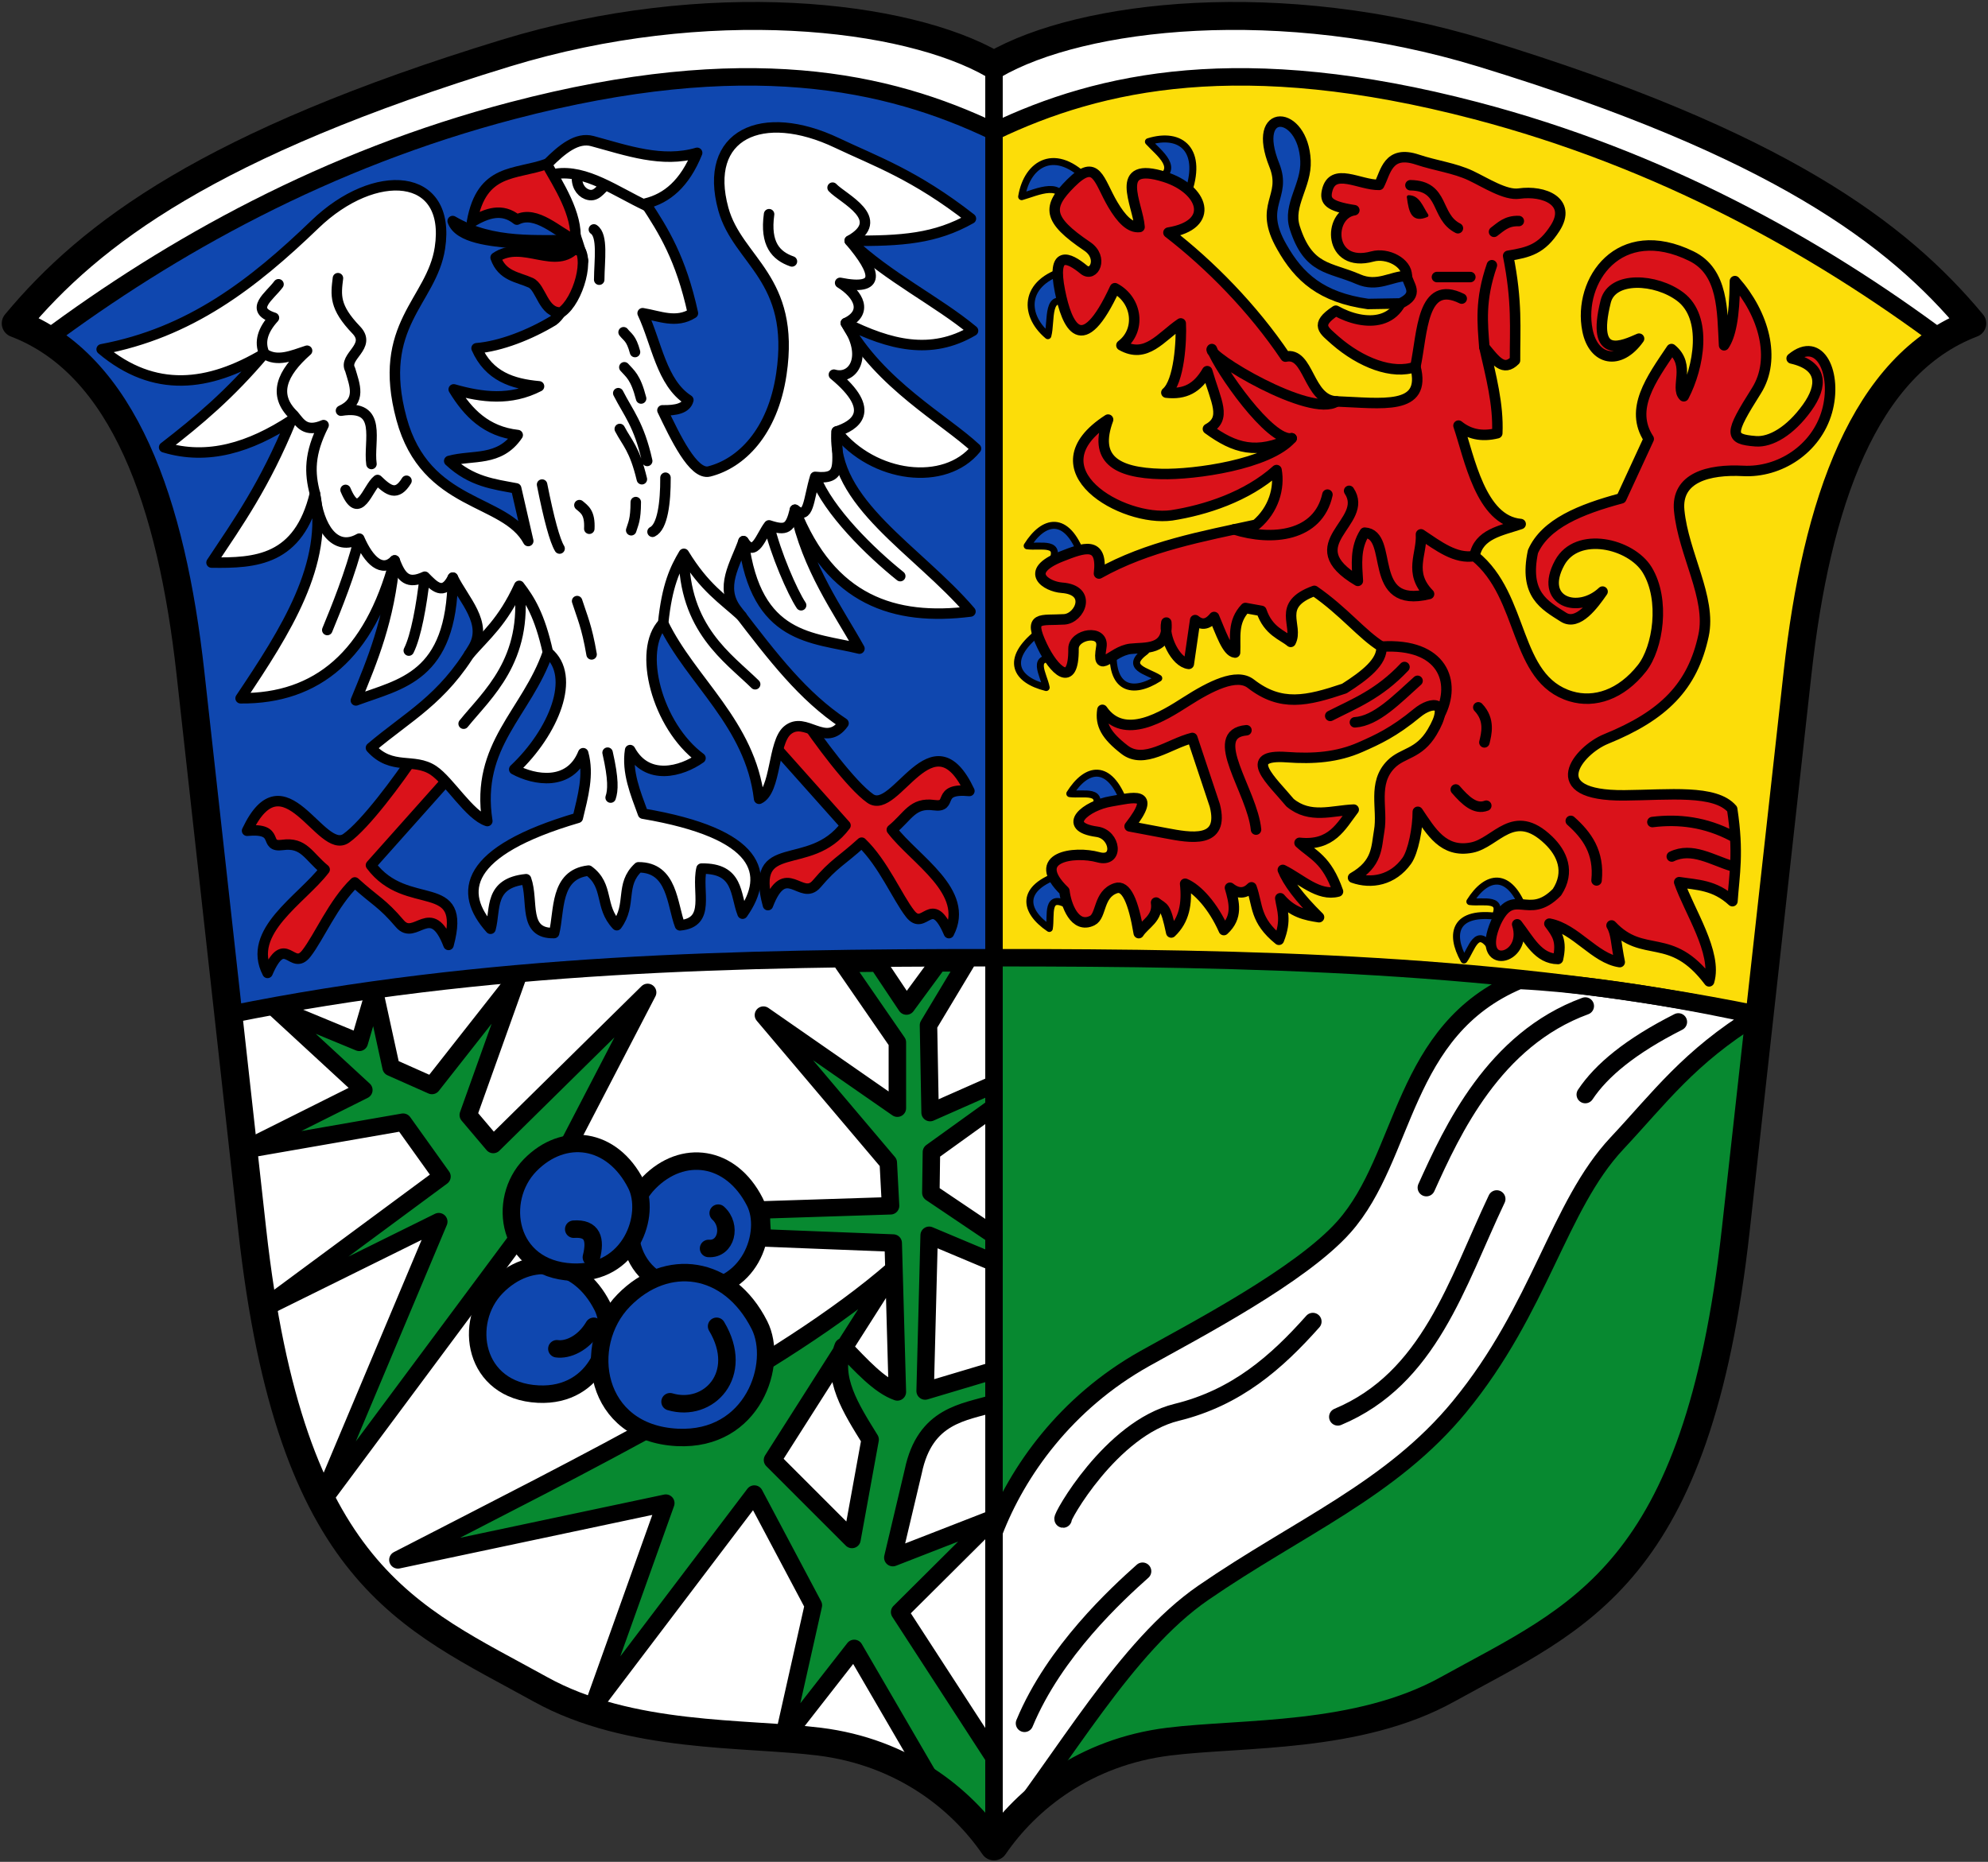
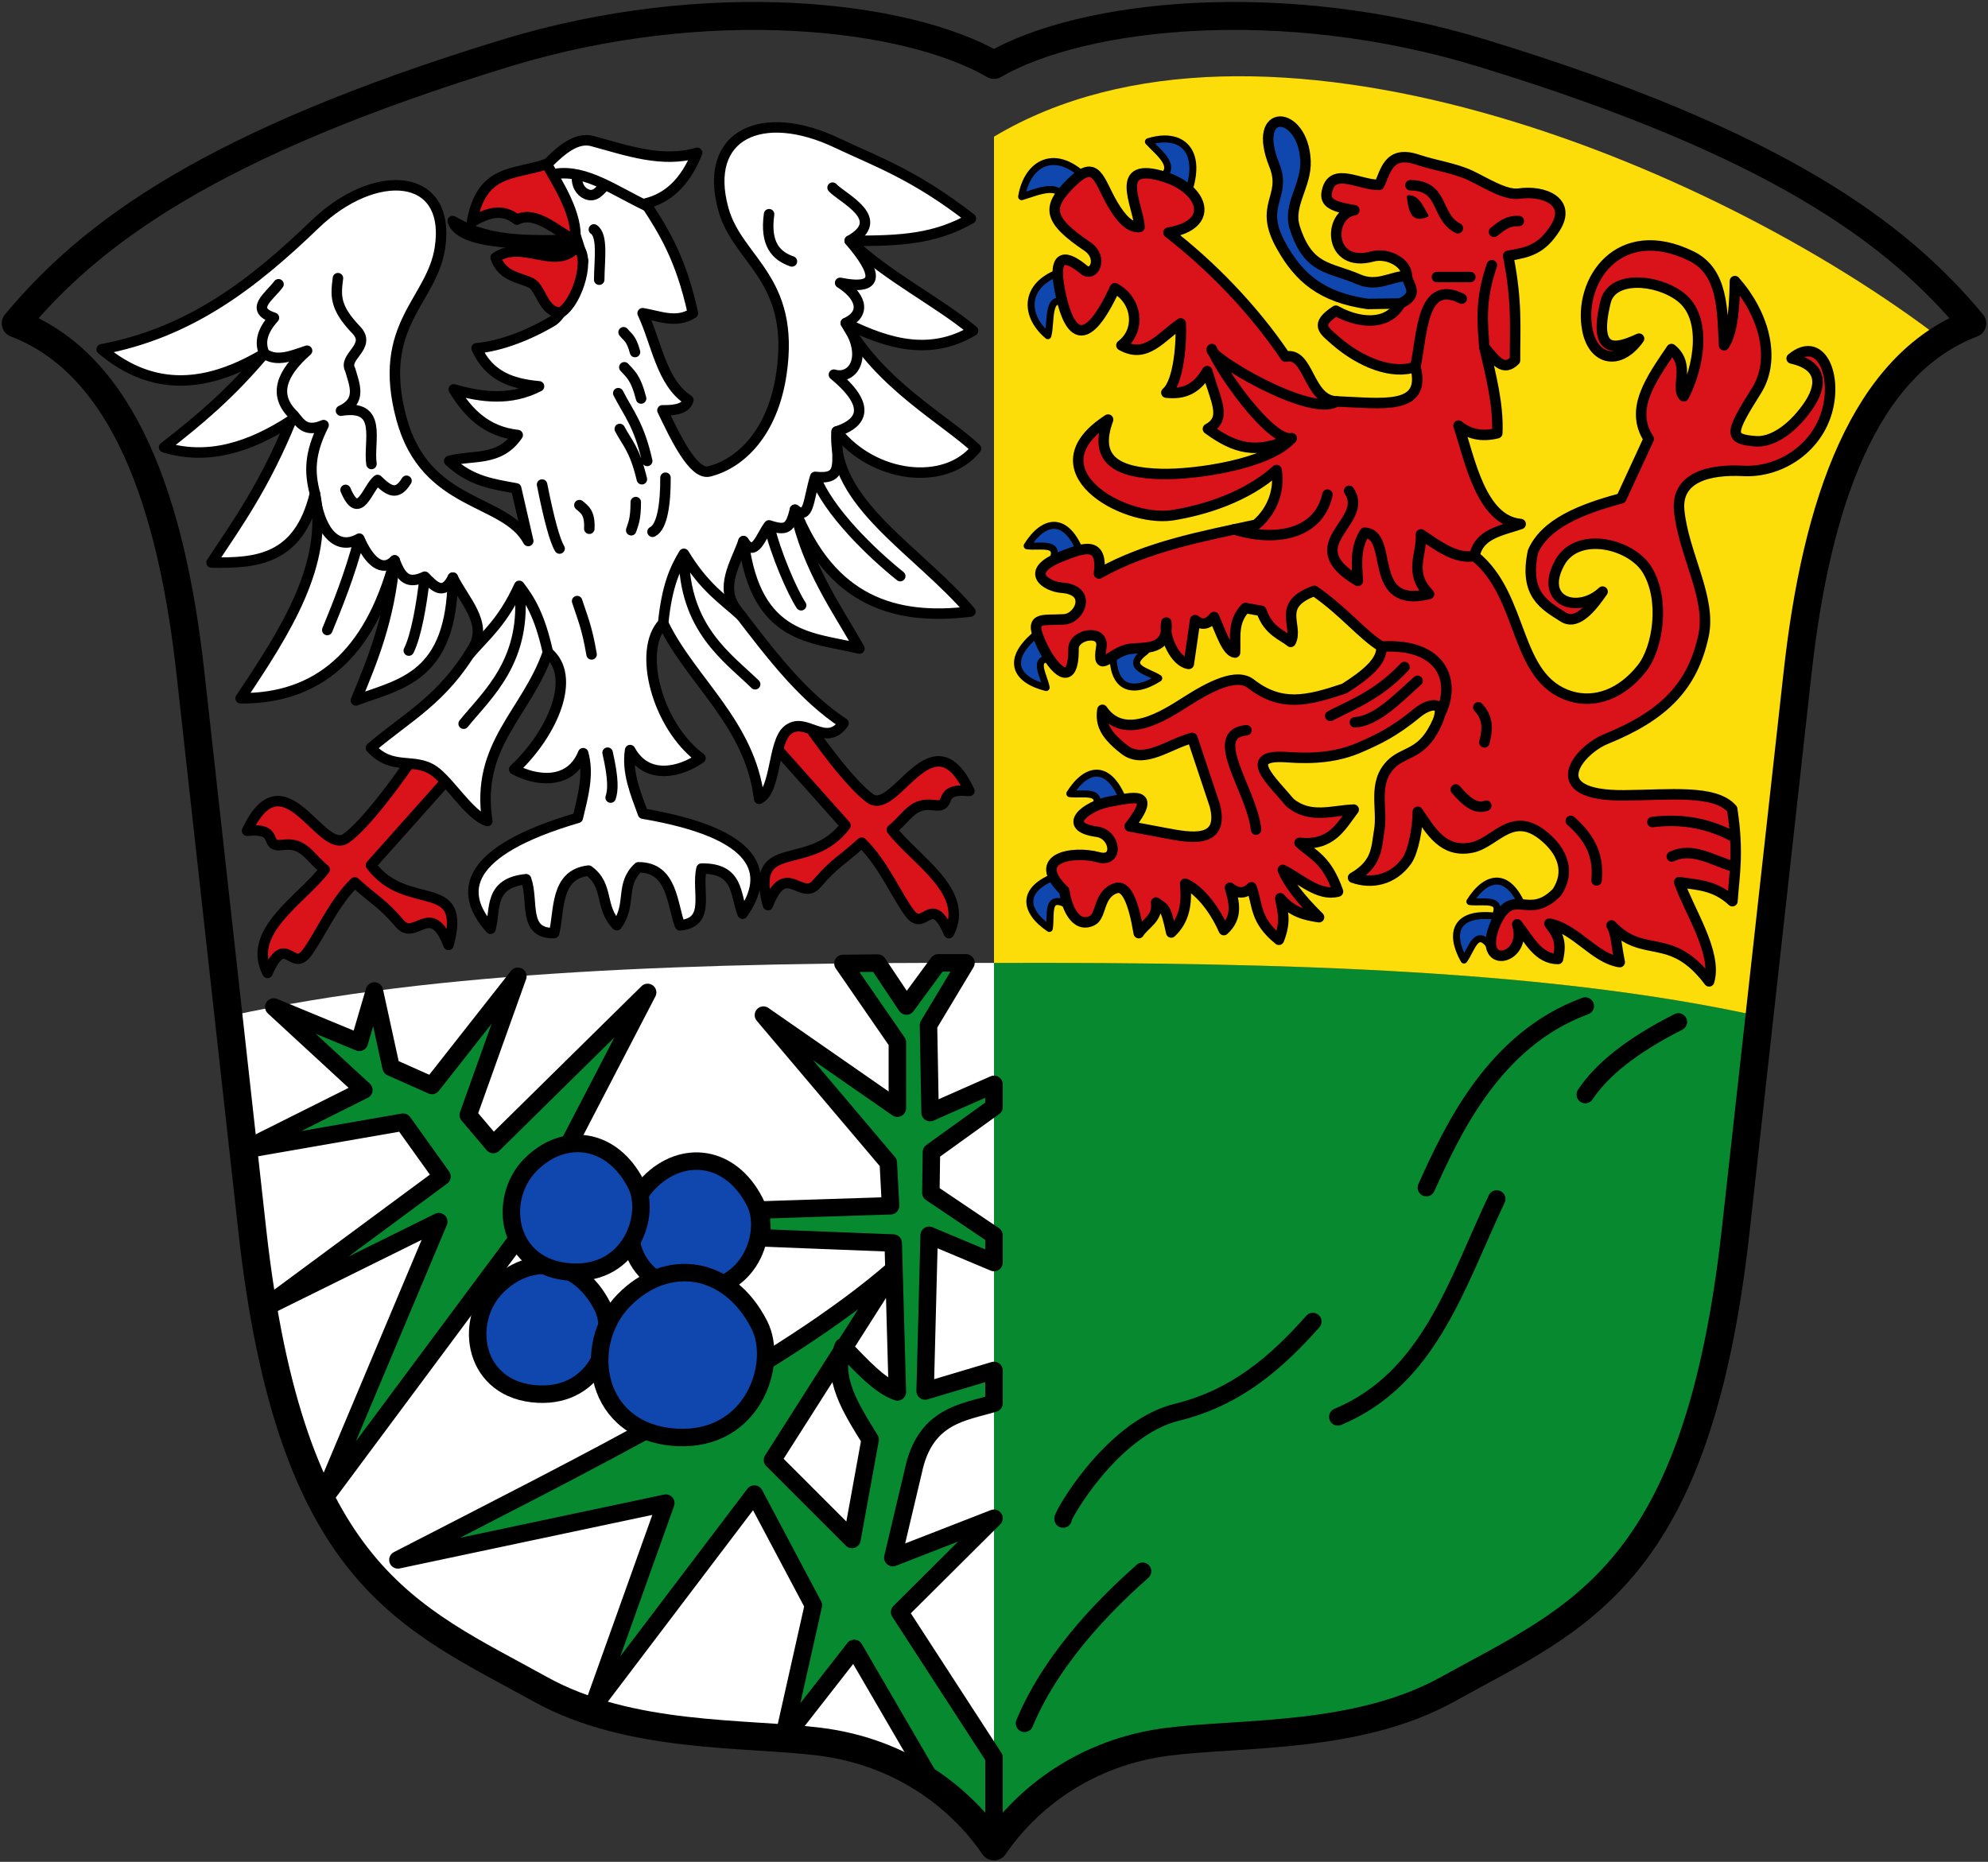
<svg xmlns="http://www.w3.org/2000/svg" version="1.0" width="569" height="533">
  <rect width="100%" height="100%" fill="#333333" stroke="none" />
  <path d="M284.5 528.58c-10-16-31.966-29.017-50-30-110-6-150.912-50.366-160-126-3.267-27.192-5.647-54.807-8.177-81.862 58.415-12.739 132.204-15.32 218.177-15.065" fill="#fff" fill-rule="evenodd" />
-   <path d="M284.5 39.123C208.836-6.114 79.942 45.906 12.867 97.407 45.02 118.708 48.488 156.51 54.5 192.58c5.392 32.35 8.722 64.988 11.823 98.139 58.415-12.739 132.204-15.32 218.177-15.065" fill="#0f47af" fill-rule="evenodd" />
  <path d="M284.5 528.58c10-16 31.966-29.017 50-30 110-6 150.912-50.366 160-126 3.267-27.192 5.647-54.807 8.177-81.862-58.415-12.739-132.204-15.32-218.177-15.065" fill="#078930" fill-rule="evenodd" />
  <path d="M284.5 39.123c75.664-45.237 204.558 6.783 271.633 58.284-32.154 21.301-35.621 59.102-41.633 95.172-5.392 32.35-8.722 64.988-11.823 98.139-58.415-12.739-132.204-15.32-218.177-15.065" fill="#fcdd09" fill-rule="evenodd" />
  <g stroke-width="5" stroke-linecap="round" stroke-linejoin="round">
-     <path d="M284.5 438.577c6.656-17.317 20.494-36.97 43.191-49.68 13.997-7.838 44.576-23.719 56.976-37.678 17.926-20.178 16.31-56.333 50.129-70.555 30.932 1.517 67.881 10.054 67.881 10.054-19.297 11.904-27.656 23.537-39.898 36.608-16.75 17.887-21.89 47.185-45.03 75.355-19.525 23.772-46.07 34.498-73.354 53.3-22.361 15.41-39.617 47.047-59.895 72.598z" fill="#fff" fill-rule="evenodd" stroke="#000" />
    <path d="M327.022 449.801c-7.135 6.375-25.21 22.837-33.79 43.537m160.502-179.996c4.607-6.931 12.95-13.863 26.642-20.794m-72.128 47.436c7.384-16.33 19.302-42.395 45.486-51.985m-70.829 117.615c26.226-10.959 34.05-38.275 45.487-62.381m-124.113 91.623c-.76 0 13.63-25.924 32.49-30.541 17.13-4.194 28.591-14.301 38.988-25.993" fill="none" stroke="#000001" />
  </g>
  <g stroke="#000" stroke-width="5" stroke-linecap="round" stroke-linejoin="round">
    <path d="M267.262 511.029l-22.766-39.134-20.3 25.995 8.604-38.342-16.895-31.84-46.182 60.906 20.84-58.307-76.678 16.245c53.772-27.725 110.16-55.481 141.979-83.206l-34.76 54.615 22.743 22.743 5.198-28.592c-5.493-8.862-11.203-17.725-7.748-26.588 5.182 5.342 10.364 11.138 15.546 12.942l-1.188-42.618-37.473-1.473c-.01-2.641-.455-5.436-.188-8.006l36.9-1.187-.65-12.346-35.74-42.237 38.339 26.642v-18.845l-15.577-22.586 9.963-.105 8.213 12.294 9.082-12.359 7.952-.003L265.75 293.5l.46 25.001 18.29-8.083v6.498l-17.91 12.895-.164 11.642L284.5 353.63v7.798l-18.56-7.798-1.149 44.575 19.709-5.888v9.4c-8.5 2.624-19.738 3.275-23.109 19.493l-5.848 24.693 28.957-11.274-27.007 26.87 27.007 41.619v25.462c-6.582-9.049-11.492-13.958-17.238-17.55zM185.364 284.1l-35.09 67.58-58.738 78.993 34.046-80.942-49.933 24.686 50.852-37.603-11.126-15.563-45.474 7.915 34.237-17.124-25.78-23.766 24.48 10.12 4.323-14.7 4.775 21.848 11.696 5.199 24.591-31.274-14.194 39.721 7.148 8.448z" fill="#078930" fill-rule="evenodd" />
    <path d="M185.745 338.605c9.595-9.808 23.457-8.022 30.318 5.5 4.36 8.596-1.376 25.96-18.353 25.12-18.608-.921-21.65-20.72-11.965-30.62zM142.094 368.472c9.595-9.809 23.458-8.023 30.318 5.5 4.36 8.595-1.375 25.96-18.353 25.12-18.608-.922-21.65-20.72-11.965-30.62z" fill="#0f47af" fill-rule="evenodd" />
    <path d="M151.743 333.551c9.596-9.808 23.458-8.023 30.318 5.5 4.36 8.596-1.375 25.96-18.352 25.12-18.609-.922-21.651-20.72-11.966-30.62zM178.525 372.272c12.29-12.563 30.046-10.276 38.833 7.044 5.585 11.009-1.761 33.25-23.506 32.173-23.835-1.18-27.731-26.538-15.327-39.217z" fill="#0f47af" fill-rule="evenodd" />
-     <path d="M169.262 359.923c1.282-5.108.384-8.432-5.054-8.041m5.743 27.798c-2.986 5.062-7.581 6.849-10.568 6.433m45.719-6.433c8.28 13.833-2.31 24.866-13.325 21.596m13.784-53.99c3.997 3.62 2.28 10.471-2.757 10.11" fill="none" />
  </g>
  <g stroke="#000" stroke-linejoin="round">
    <path d="M269.076 56.424c9.866-3.082 16.745 2.57 11.711 16.152l-9.916-4.39c8.595-3.301 1.2-8.428-1.795-11.762zM230.843 73.006c1.679-10.201 10.35-15.336 20.22-4.738l-7.725 8.19c.913-9.164-8.172-4.631-12.495-3.452zM238.75 114.947c-7.91-6.653-7.198-17.044 6.954-20.12l-.178 11.274c-7.41-5.465-5.581 4.526-6.776 8.846zM232.507 178.337c4.979-7.954 11.906-9.468 16.458 2.867l-9.426 2.835c3.974-7.355-2.999-5.174-7.032-5.702zM238.24 221.077c-9.105-2.258-12.697-8.373-2.395-16.54l5.625 8.08c-8.223-1.49-3.983 4.462-3.23 8.46zM272.196 218.28c-7.908 5.05-14.814 3.446-13.638-9.65l9.73 1.483c-6.742 4.939.491 5.96 3.908 8.168zM245.366 253.097c4.978-7.954 11.905-9.468 16.457 2.867l-9.426 2.835c3.974-7.355-2.999-5.175-7.031-5.702zM239.19 293.76c-7.756-5.279-9.004-12.261 3.49-16.343l2.473 9.53c-7.195-4.252-5.282 2.802-5.964 6.813zM366.021 285.656c4.979-7.954 11.906-9.468 16.458 2.867l-9.427 2.835c3.975-7.355-2.998-5.174-7.03-5.702z" fill="#0f47af" fill-rule="evenodd" stroke-width="2.106" stroke-linecap="round" transform="matrix(.949 0 0 .949 73.344 -12.986)" />
    <path d="M364.254 303.28c-4.613-8.172-2.638-14.984 10.37-13.103l-2.006 9.64c-4.565-7.002-5.976.168-8.364 3.462z" fill="#0f47af" fill-rule="evenodd" stroke-width="2.106" stroke-linecap="round" transform="matrix(.949 0 0 .949 73.344 -12.986)" />
    <path d="M272.996 156.664c-13.894-.328-20.43-4.614-16.082-16.406-23.383 15.087 4.459 30.932 19.187 28.882 10.077-1.566 22.638-5.592 31.616-13.655.964 5.432-.849 11.982-6.167 16.474-16.241 3.539-32.672 6.495-47.38 14.737 1.215-10.01-4.599-7.805-11.371-5.13-11.648 4.6-4.43 9.083.168 9.414 9.315.672 5.458 9.24.727 9.534-7.137.444-11.053-1.245-6.658 8.02 3.426 7.223 9.557 13.341 9.45.851-.038-4.484 9.322-6.053 8.39-.515-1.497 8.91 2.907 1.229 8.797.537 4.302-.504 11.5.65 10.808-7.919-.892 4.219 2.73 12.008 6.777 12.462l1.918-13.207c1.746 1.443 3.604 1.638 5.711-.937 2.009 4.67 3.912 10.508 6.32 10.73.235-4.554-.872-9.23 3.123-13.445l4.83.872c2.077 6.171 6.386 7.288 8.833 9.352 2.522-4.907-4.596-11.127 7.122-15.39 8.976 6.205 14.407 13.236 20.25 16.815.318 4.578-4.938 8.654-11.19 12.64-11.333 3.813-19.129 5.612-28.23-1.461-4.274-3.323-12.186.748-19.515 5.427-6.726 4.295-18.67 11.986-25.232 2.468-.695 4.487 1.158 7.739 6.66 12.005 5.939 4.604 13.483-1.802 20.46-3.529l6.784 20.364c3.005 11.75-7.445 9.746-14.754 8.37l-10.944-2.063c8.593-11.02.868-8.613-5.617-7.54-7.397 1.226-15.393 7.64-4.223 9.17 5.642.771 6.694 9.424.386 7.681-7.234-1.999-20.862-.119-10.207 10.197.454 4.095 3.095 11.513 8.382 8.92 2.907-1.425 1.716-7.935 7.088-9.77 3.133-1.07 5.344 3.96 6.95 13.555 1.714-2.739 5.988-4.496 5.225-9.227 2.347 1.853 2.807.723 4.573 9.03 3.926-3.74 4.837-8.643 4.195-14.706 3.694 1.51 8.486 6.767 11.667 13.979 4.29-3.926 3.136-8.342 1.853-12.769 2.476 1.967 4.618 1.79 6.487-.129 1.97 5.445.942 9.902 8.27 15.828 2.374-6.047.957-8.927.409-12.533 3.678 4.344 7.679 5.098 11.691 5.72-6.077-5.995-9.418-10.6-10.922-14.27 5.5 2.705 10.76 8.088 16.645 6.525-3.422-9.845-7.626-11.005-11.602-14.691 9.701 1.027 12.509-5.022 16.339-10.023-6.485.252-13.186 2.905-19.199-2.086-5.34-6.449-14.95-14.751-.919-13.73 7.967.58 15.188.051 22.172-3.034 5.164-2.28 10.03-4.482 17.083-10.315 4.358-3.603 10.253-3.846 4.505 5.793-4 6.71-8.842 6.129-12.357 9.662-5.746 5.777-2.419 13.448-3.607 20.147-.868 4.89-.42 9.837-7.88 14.103 5.497 1.964 11.99.808 16.21-5.093 1.942-2.714 3.32-9.915 3.318-14.786 3.995 5.909 7.686 12.489 16.26 10.8 7.46-1.467 12.55-12.444 23.177-2.224 4.03 3.875 6.597 9.48 2.54 15.672-8.785 8.996-13.053-2.14-18.412 9.118-6.55 15.017 9.945 11.566 6.41.577 3.712 4.775 6.328 10.398 12.306 10.463 1.233-5.5-.244-7.544-2.594-10.667 7.954 1.531 13.653 10.468 21.214 11.605-1.165-5.672-1.01-8.645-2.468-11.062 9.732 10.4 17.792 1.432 29.425 16.868 2.557-8.577-6.085-21.344-9.02-29.921 5.353.828 10.706.782 16.058 5.736.566-8.077 1.929-14.56-.078-27.782-5.105-5.97-19.06-4.256-32.522-4.145-25.23.208-13.83-13.62-5.513-17 17.395-7.073 26.102-15.825 29.406-31.246 2.43-11.334-6.083-24.594-7.351-37.677-.96-9.904 8.805-12.496 19.298-11.947 10.92.571 22.034-6.503 25.272-17.92 3.18-11.211-1.975-23.194-10.657-16.003 9.432 2.14 9.451 8.202 4.66 14.861-5.073 7.052-10.967 10.458-15.465 10.119-8.213-.62-8.009-2.253.19-15.252 6.064-9.612 2.223-23.189-6.497-33.06-.106 11.365-1.432 16.629-3.263 19.364-.58-10.517-.184-22.149-9.862-26.896-21.777-10.68-34.313 7.357-31.347 22.357 1.806 9.137 9.728 10.789 15.567 2.534-4.6 1.972-14.639 7.04-10.063-11.218 1.932-7.709 15.157-6.963 22.492-1.434 8.321 6.273 5.62 21.279 1.053 30.034-2.7-2.563 2.272-9.376-3.699-14.244-6.078 9.036-12.769 18.073-6.869 27.11l-8.27 17.919c-12.31 3.305-22.93 7.624-26.65 16.082-2.714 12.94 3.467 16.11 9.19 19.758 4.385 2.795 9.203-3.96 11.811-7.71-7.33 6.936-19.331 3.08-12.954-8.665 5.283-9.729 21.544-5.86 26.414 2.13 5.477 8.99 3.266 23.517-1.57 29.654-6.322 8.024-14.358 10.588-21.405 8.484-17.45-5.212-13.872-30.048-29.09-42.333 1.19-6.658 8.042-7.654 13.9-9.645-12.076-1.039-15.448-19.964-18.751-29.691 3.048 2.468 6.813 3.5 11.697 2.297.389-8.664-1.937-17.328-3.9-25.992 3.466 4.216 5.783 7.472 9.249 4.01-.043-9.586.727-17.55-2.068-31.539 6.277-1.043 10.118-2 14.178-8.368 5.065-7.946-3.297-11.476-10.922-10.397-4.092.579-10.003-3.268-14.53-5.42-4.856-2.307-10.66-3.011-16.05-4.82-8.976-3.01-9.605 3.85-11.585 7.608-5.892.112-14.029-5.511-15.707 1.798-.688 2.998.352 4.64 8.218 5.842-8.091 1.217-7.911 17.62 5.444 13.963 4.558-1.249 10.498 1.876 10.38 5.88-.466 15.863-12.903 15.227-21.404 10.475-6.535 4.31-3.57 5.882-.118 9.018 7.581 6.587 17.23 10.412 24.122 7.903 3.508 13.37-10.211 10.945-23.782 10.445-8.735-.322-8.17-15.134-15.403-13.512-9.843-14.63-22.779-27.744-35.298-37.412 14.428-2.382 10.46-13.142-1.094-16.791-15.931-5.033-8.065 8.35-7.62 15.1-2.89.369-5.56-2.549-8.029-6.707-4.32-7.275-4.853-14.34-12.67-6.54-7.208 7.192-7.193 10.915 4.912 19.085 5.048 3.407 1.983 9.515-1.028 7.029-4.642-3.832-9.687-5.996-7.191 6.475 2.08 10.39 6.568 20.77 16.576-.883 6.864 3.68 7.837 12.805 1.964 17.228 7.472 4.246 11.894-2.555 17.888-6.602.26 5.084-.432 17.614-4.337 20.88 5.564.617 9.305-1.302 12.32-6.478 2.681 9.254 5.99 14.28.215 17.414 8.135 5.928 14.647 7.858 25.258 2.83-6.929 7.894-29.221 11.011-39.28 10.773z" fill="#da121a" fill-rule="evenodd" stroke-width="3.16" stroke-linecap="round" transform="matrix(.949 0 0 .949 73.344 -12.986)" />
    <path d="M347.541 73.093c.598 4.698 1.42 7.248 5.456 5.57-1.764-2.688-2.526-5.552-5.456-5.57z" fill-rule="evenodd" stroke-width="1.053" stroke-linecap="round" transform="matrix(.949 0 0 .949 73.344 -12.986)" />
    <path d="M363.567 103.756c-12.051-5.977-11.806 10.24-13.971 20.574m16.57-27.072h-10.072m16.57-3.574c-3.656 10.55-2.815 17.5-2.274 24.693m2.924-34.765c2.053-1.52 3.768-3.38 7.473-3.249m46.136 191.693c6.087-2.95 12.175 1.094 18.263 2.921m-24.111-13.318c8.028-.995 16.056.025 24.085 4.222m-76.592-38.828c3.646 3.798 2.423 8.098 1.84 10.577m-8.64 14.206c2.913 3.368 5.877 6.163 9.207 4.892m25.482 4.578c4.872 4.33 8.646 9.458 7.776 17.968m-105.59-45.306c-12.138 1.086 1.785 18.4 2.889 29.972m29.82-32.363c6.43-.405 12.647-6.914 18.896-12.521m-26.337 10.582c7.36-3.755 14.633-6.518 22.396-14.746m-6.942-6.152c18.522-1.153 22.721 10.726 17.552 20.618m-31.103-94.583c-7.724 5.2-39.43-13.962-37.602-15.794 2.263 6.077 17.566 28.071 24.065 26.91m17.333 15.86c6.392 9.549-16.246 15.977 2.634 27.157-.306-4.938-.874-9.899 2.07-14.544 9.075.52.312 23.206 19.405 18.507-6.338-6.496-2.06-12.036-2.443-17.996 5.269 3.51 10.49 7.554 16.166 6.533m-72.503-8.027c11.408 3.614 25.359 2.161 28.131-10.492m25.031-93.325c10.421.143 7.36 9.454 14.318 12.97" fill="none" stroke-width="3.16" stroke-linecap="round" transform="matrix(.949 0 0 .949 73.344 -12.986)" />
    <path d="M313.207 82.313c-2.162-6.789 3.596-12.665 3.249-20.144-.716-15.43-16.557-16.478-9.422 1.3 3.979 9.914-5.092 11.859 2.274 24.692 5.165 9.154 11.875 15.243 25.992 17.22l9.777-.163c5.913-2.761 2.348-5.523 1.92-8.285-4.749.069-8.81 3.513-14.621.975-8.649-3.778-15.05-2.663-19.17-15.595z" fill="#0f47af" fill-rule="evenodd" stroke-width="3.16" transform="matrix(.949 0 0 .949 73.344 -12.986)" />
  </g>
  <g stroke="#000" stroke-width="3.16" stroke-linecap="round" stroke-linejoin="round">
    <path d="M53.934 240.215c-5.415 8.198-15.463 21.694-21.119 25.668-7.681 5.396-18.736-25.885-29.89-2.274 10.39-.988 4.578 5.133 10.666 4.287 6.527-.906 7.817 3.416 12.726 7.409-6.95 9.109-23.69 18.701-17.22 31.19 5.318-12.374 7.322-.256 11.697-5.848 3.806-4.864 8.135-15.232 14.62-21.443 6.213 5.647 8.184 6.096 13.577 12.438 4.646 5.463 9.418-7.381 14.69 6.406 5.71-21.124-12.529-9.44-23.393-24.043l24.043-26.967zM169.763 228.215c5.415 8.198 15.462 21.694 21.118 25.668 7.682 5.396 18.736-25.885 29.891-2.274-10.39-.988-4.578 5.133-10.666 4.287-6.527-.906-7.817 3.416-12.727 7.409 6.95 9.109 23.69 18.701 17.22 31.19-5.317-12.374-7.321-.256-11.696-5.848-3.806-4.864-8.135-15.232-14.62-21.443-6.214 5.647-8.184 6.096-13.578 12.438-4.645 5.463-9.417-7.381-14.69 6.406-5.71-21.124 12.53-9.44 23.394-24.043l-24.043-26.967z" fill="#da121a" fill-rule="evenodd" transform="matrix(.949 0 0 .949 67.943 -12.347)" />
    <path d="M87.724 176.21l-3.639-15.878c-6.731-1.275-13.462-1.983-20.194-8.27 7.048-1.952 15.153.329 20.654-7.812-9.467-1.055-14.996-6.704-19.298-13.784 8.577 2.453 17.154 3.501 25.73-.92-8.011-.71-15.124-3.04-18.838-11.486 7.25-.589 16.103-4.078 23.132-8.327 3.456-2.515 5.533-9.473 8.99-18.05-2.603-10.74-7.565-19.561-10.805-29.198 4.534-4.568 9.018-8.16 13.603-6.915 10.488 2.847 21.069 6.637 31.603 3.541-3.765 9.326-9.16 13.758-15.52 15.298 5.323 8.151 10.614 16.46 14.243 33.083-5.054 3.208-10.108.813-15.163 0 4.252 9.073 5.681 20.968 13.785 26.19-.647 2.503-3.712 3.191-7.811 3.105 3.829 7.936 9.311 19.652 14.123 18.433 9.473-2.399 19.104-11.652 21.743-29.344 4.336-29.063-13.163-34.043-17.499-49.794-6.2-22.528 11.664-30.716 34.327-19.933 11.357 5.404 23.43 9.56 40.338 22.798-10.638 6.02-20.718 6.837-36.555 6.675 11.718 11.105 26.51 18.26 37.2 27.157-12.702 7.487-25.122 4.273-38.374-2.305 10.24 18.522 29.903 29.07 39.268 37.848-9.358 11.572-30.924 8.9-42.02-5.152-1.723 21.48 24.474 35.74 40.345 54.305-22.976 2.893-42.119-3.382-52.934-30.7 3.716 17.746 13.075 30.404 19.456 41.89-14.124-3.45-31.194-2.557-34.977-32.41-2.476 7.027-7.3 13.852-2.05 20.719 11.103 14.517 20.043 26.111 32.224 34.216-5.426 7.669-11.53-2.471-16.948 2.147-4.397 3.748-3.336 18.25-8.509 20.631-2.669-22.692-20.506-35.467-28.944-52.958-7.816 8.117-1.88 30.937 11.264 40.688-5.684 4.037-16.072 7.037-21.22-2.42-1.032 6.663 1.59 12.899 3.883 19.173 35.315 6.009 38.496 18.175 30.033 30.174-2.274-5.748-1.077-13.773-12.389-13.596-1.591 6.893 2.996 16.261-6.5 17.118-2.41-6.305-2.238-17.552-12.519-17.506-5.696 5.286-1.875 11.13-6.53 17.462-5.356-5.637-2.241-11.886-8.514-16.473-10.216 1.151-8.736 12.302-10.396 18.844-9.53.254-6.065-9.584-8.448-16.245-11.256 1.141-9.132 8.972-10.722 14.946-9.802-10.933-8.058-23.387 26.317-33.465 1.546-6.498 3.426-12.996 1.625-19.495-4.013 9.992-14.68 8.221-20.794 4.874 11.92-11.215 18.858-28.135 10.151-35.287-6.346 18.354-21.889 27.805-18.273 50.882-5.416-1.763-11.442-12.06-16.246-15.27-5.918-3.956-12.563.162-18.844-6.823 11.155-9.467 21.529-14.505 30.866-30.216 4.417-7.432-2.896-14.428-6.173-21.119-.284 30.09-15.614 31.968-29.242 37.04 5.002-12.15 10.071-24.18 11.697-42.238-7.563 28.39-23.304 41.787-46.461 41.587 13.603-20.285 26.628-40.598 22.418-61.731-4.875 20.183-17.82 21.001-31.19 20.794 8.014-12.067 16.028-23.3 24.042-42.888-12.396 8.077-25.078 12.144-38.338 8.123 10.396-8.042 19.819-15.952 30.216-28.267-16.74 9.975-33.186 12.062-49.06-1.3 26.579-4.992 45.53-19.576 64.33-37.688 18.074-17.413 41.226-15.948 37.689 7.148-2.473 16.149-19.274 23.131-11.585 51.492 7.28 26.854 31.274 23.868 38.227 36.882" fill="#fff" fill-rule="evenodd" transform="matrix(.949 0 0 .949 67.943 -12.347)" />
    <path d="M70.76 79.923c2.914-16.259 13.11-14.059 22.515-17.46 3.547 6.279 9.353 15.174 8.651 23.062-5.25-2.36-11.767-9.25-17.612-6.26-4.518-3.624-9.036-1.967-13.554.658zM77.882 90.72c8.194-5.656 18.282 4.314 24.527-3.36 4.24 2.856.41 16.433-4.769 19.902-5.422.315-5.963-7.507-9.19-8.96-3.928-1.77-8.586-1.973-10.568-7.582z" fill="#da121a" fill-rule="evenodd" transform="matrix(.949 0 0 .949 67.943 -12.347)" />
    <path d="M64.933 79.693c12.331 7.203 25.8 5.532 36.993 5.832l1.295 2.972c-5-.335-11.47-1.217-20.284-2.142-6.091-.638-16.182-1.39-18.004-6.662zM111.654 240.052c1.857 8.135 1.639 11.431.92 13.555m-10.11-59.273c1.456 4.597 2.91 7.52 4.366 16.082m-14.933-51.233c2.064 10.373 3.832 16.89 5.284 19.299m5.973-13.096c1.533 1.299 3.23 2.27 2.986 7.122m22.975-15.392c.03 7.565-.884 14.851-3.906 16.311m-5.054-8.96c-.019 5.48-.783 6.483-1.379 8.5m-3.446-30.555c2.22 4.253 4.442 5.885 6.663 15.163m-7.122-25.96c3.008 5.93 6.284 9.457 8.73 20.446m-6.892-28.258c1.684 1.932 3.37 2.827 5.054 9.42m-5.284-19.988c1.149 1.502 2.297 1.662 3.446 5.973M107.519 82.22c2.805 1.878 1.647 9.303 1.608 15.163m-6.647-31.692c-.391 3.018.999 5.148 2.865 5.905 2.798 1.136 4.103-1.503 5.778-2.778m-15.091-3.37c9.113-1.382 18.226 5.386 27.34 9.65m36.987 2.527c-1.249 9.004 2.05 12.55 6.893 14.244m-6.913 79.627c1.929 8.365 7.037 20.128 9.682 24.099m4.24-38.727c3.985 10.328 16.737 22.788 25.657 29.935m-65.255-6.727c-.081 22.636 13.426 31.425 21.496 39.35m-4.067-20.548c-5.686-5.208-11.146-8.496-17.43-18.802-2.607 4.395-5.085 9.426-6.252 20.934m51.098-131.396c3.061 3.28 16.823 9.45 5.165 16.008 8.319 9.749 9.459 15.203-2.889 12.712 5.646 3.49 8.495 8.959 1.715 12.14 7.06 10.138 2.15 17.252-3.593 15.558 13.413 11.081 6.135 15.412.84 17.138.132 10.036 2.015 14.617-6.486 13.698-2.113 6.979-1.853 13.269-6.102 9.908-1.381 5.657-2.564 6.435-7.82 4.72-2.468 3.178-4.236 10.092-7.701 4.759m-96.12 10.727c-.943 8.533-2.66 18.033-4.825 22.285m-14.933-33.772c-2.757 10.721-6.893 20.902-9.65 27.569m13.325-50.084c-1-6.932 3.614-18.142-9.19-16.082 6.323-2.888 4.117-7.744 2.758-12.406-2.167-3.982 6.636-6.948 1.838-11.946-6.668-6.946-6.149-10.475-5.514-15.623m2.297 63.869c4.158 9.896 6.606-.621 9.65-2.987 3.356 3.252 5.82 5.001 8.73.23m34.001 31.704c2.715 22.473-9.677 32.773-16.77 41.583m1.647-20.88c5.041-5.835 10.082-9.737 15.123-20.703 3.101 4.061 6.149 8.77 8.647 20.063M12.406 98.762c-2.66 3.613-9.01 7.637-1.378 10.108-3.288 3.602-4.517 7.204-2.905 10.806 3.878 2.66 8.432.586 12.898-.872-7.67 6.766-10.411 13.318-4.02 19.473 1.967 2.37 3.496 5.324 9.003 2.973-4.391 8.663-4.246 14.412-2.611 20.664 1.037 9.984 5.94 17.788 13.366 13.581 2.91 6.685 6.848 10.396 10.677 6.563 2.03 5.458 4.06 7.24 9.08 4.924 2.822 2.87 5.643 5.974 8.465.274" fill="none" transform="matrix(.949 0 0 .949 67.943 -12.347)" />
  </g>
-   <path d="M4.5 92.58c28.079-48.205 194.53-116.74 280-74 77.86-41.487 248.188 20.63 280 74l-8.367 4.827C444.53 19.812 340.272 5.222 284.5 39.123 207.43-2.602 93.982 38.21 12.867 97.407z" fill="#fff" fill-rule="evenodd" />
  <path d="M234.5 498.58c-21.235-2.637-54.186-.758-79.814-14.97C117 462.714 83.202 451.3 72.2 352.129L54.5 192.58c-5.38-48.495-18.994-88.176-50-100 21.439-25.788 55.652-51.487 140.24-77.362C202.336-2.4 259.404 4.024 284.5 18.58c25.096-14.555 82.164-20.98 139.76-3.36 84.588 25.874 118.801 51.573 140.24 77.36-31.006 11.825-44.62 51.506-50 100l-17.7 159.549c-11.002 99.171-44.8 110.585-82.486 131.483-25.628 14.211-58.579 12.332-79.814 14.968-23.965 2.975-40.663 16.336-50 30-9.337-13.664-26.035-27.025-50-30z" fill="none" stroke="#000" stroke-width="8" stroke-linecap="round" stroke-linejoin="round" />
-   <path d="M12.867 97.407C49.02 70.451 93.605 45.56 146.668 31.66c66.804-17.5 107.4-8.596 137.832 5.98 30.432-14.576 71.028-23.48 137.832-5.98 53.063 13.9 97.648 38.792 133.801 65.748M65.831 290.413c72.778-14.793 145.543-16.245 218.669-16.245s145.89 1.452 218.67 16.245M284.5 18.58v510" fill="none" stroke="#000" stroke-width="5" stroke-linecap="round" stroke-linejoin="round" />
</svg>